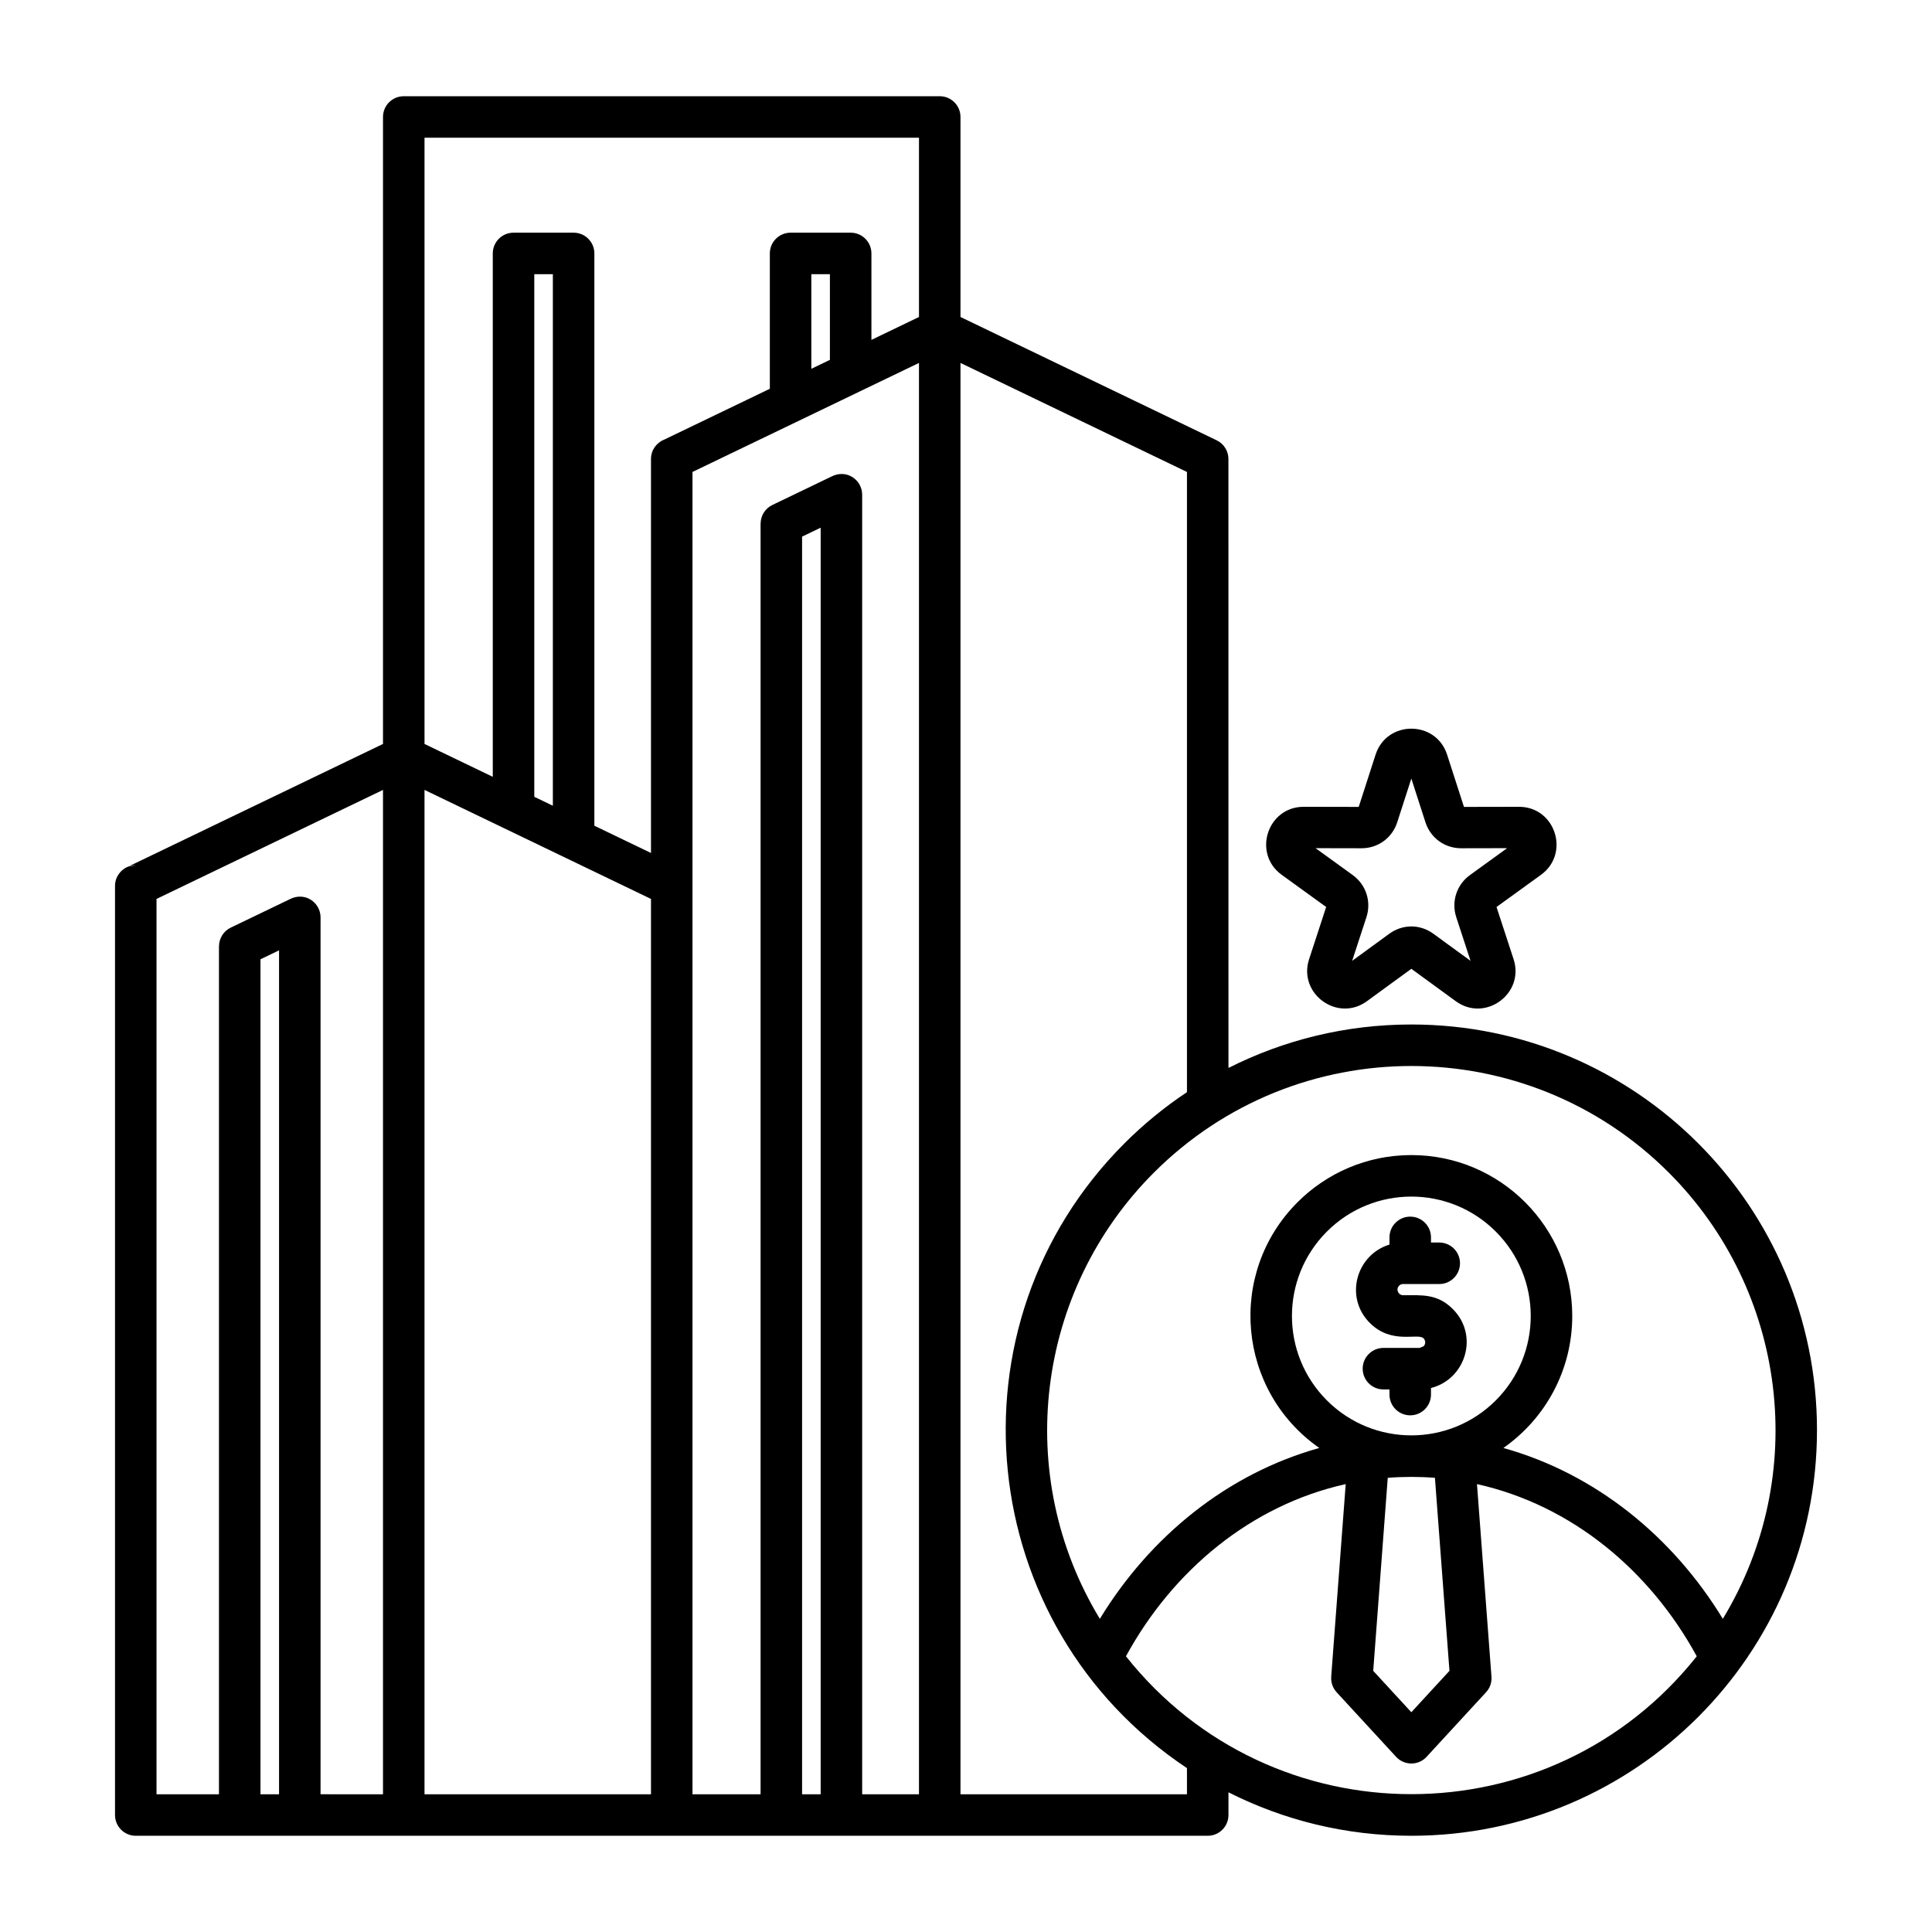
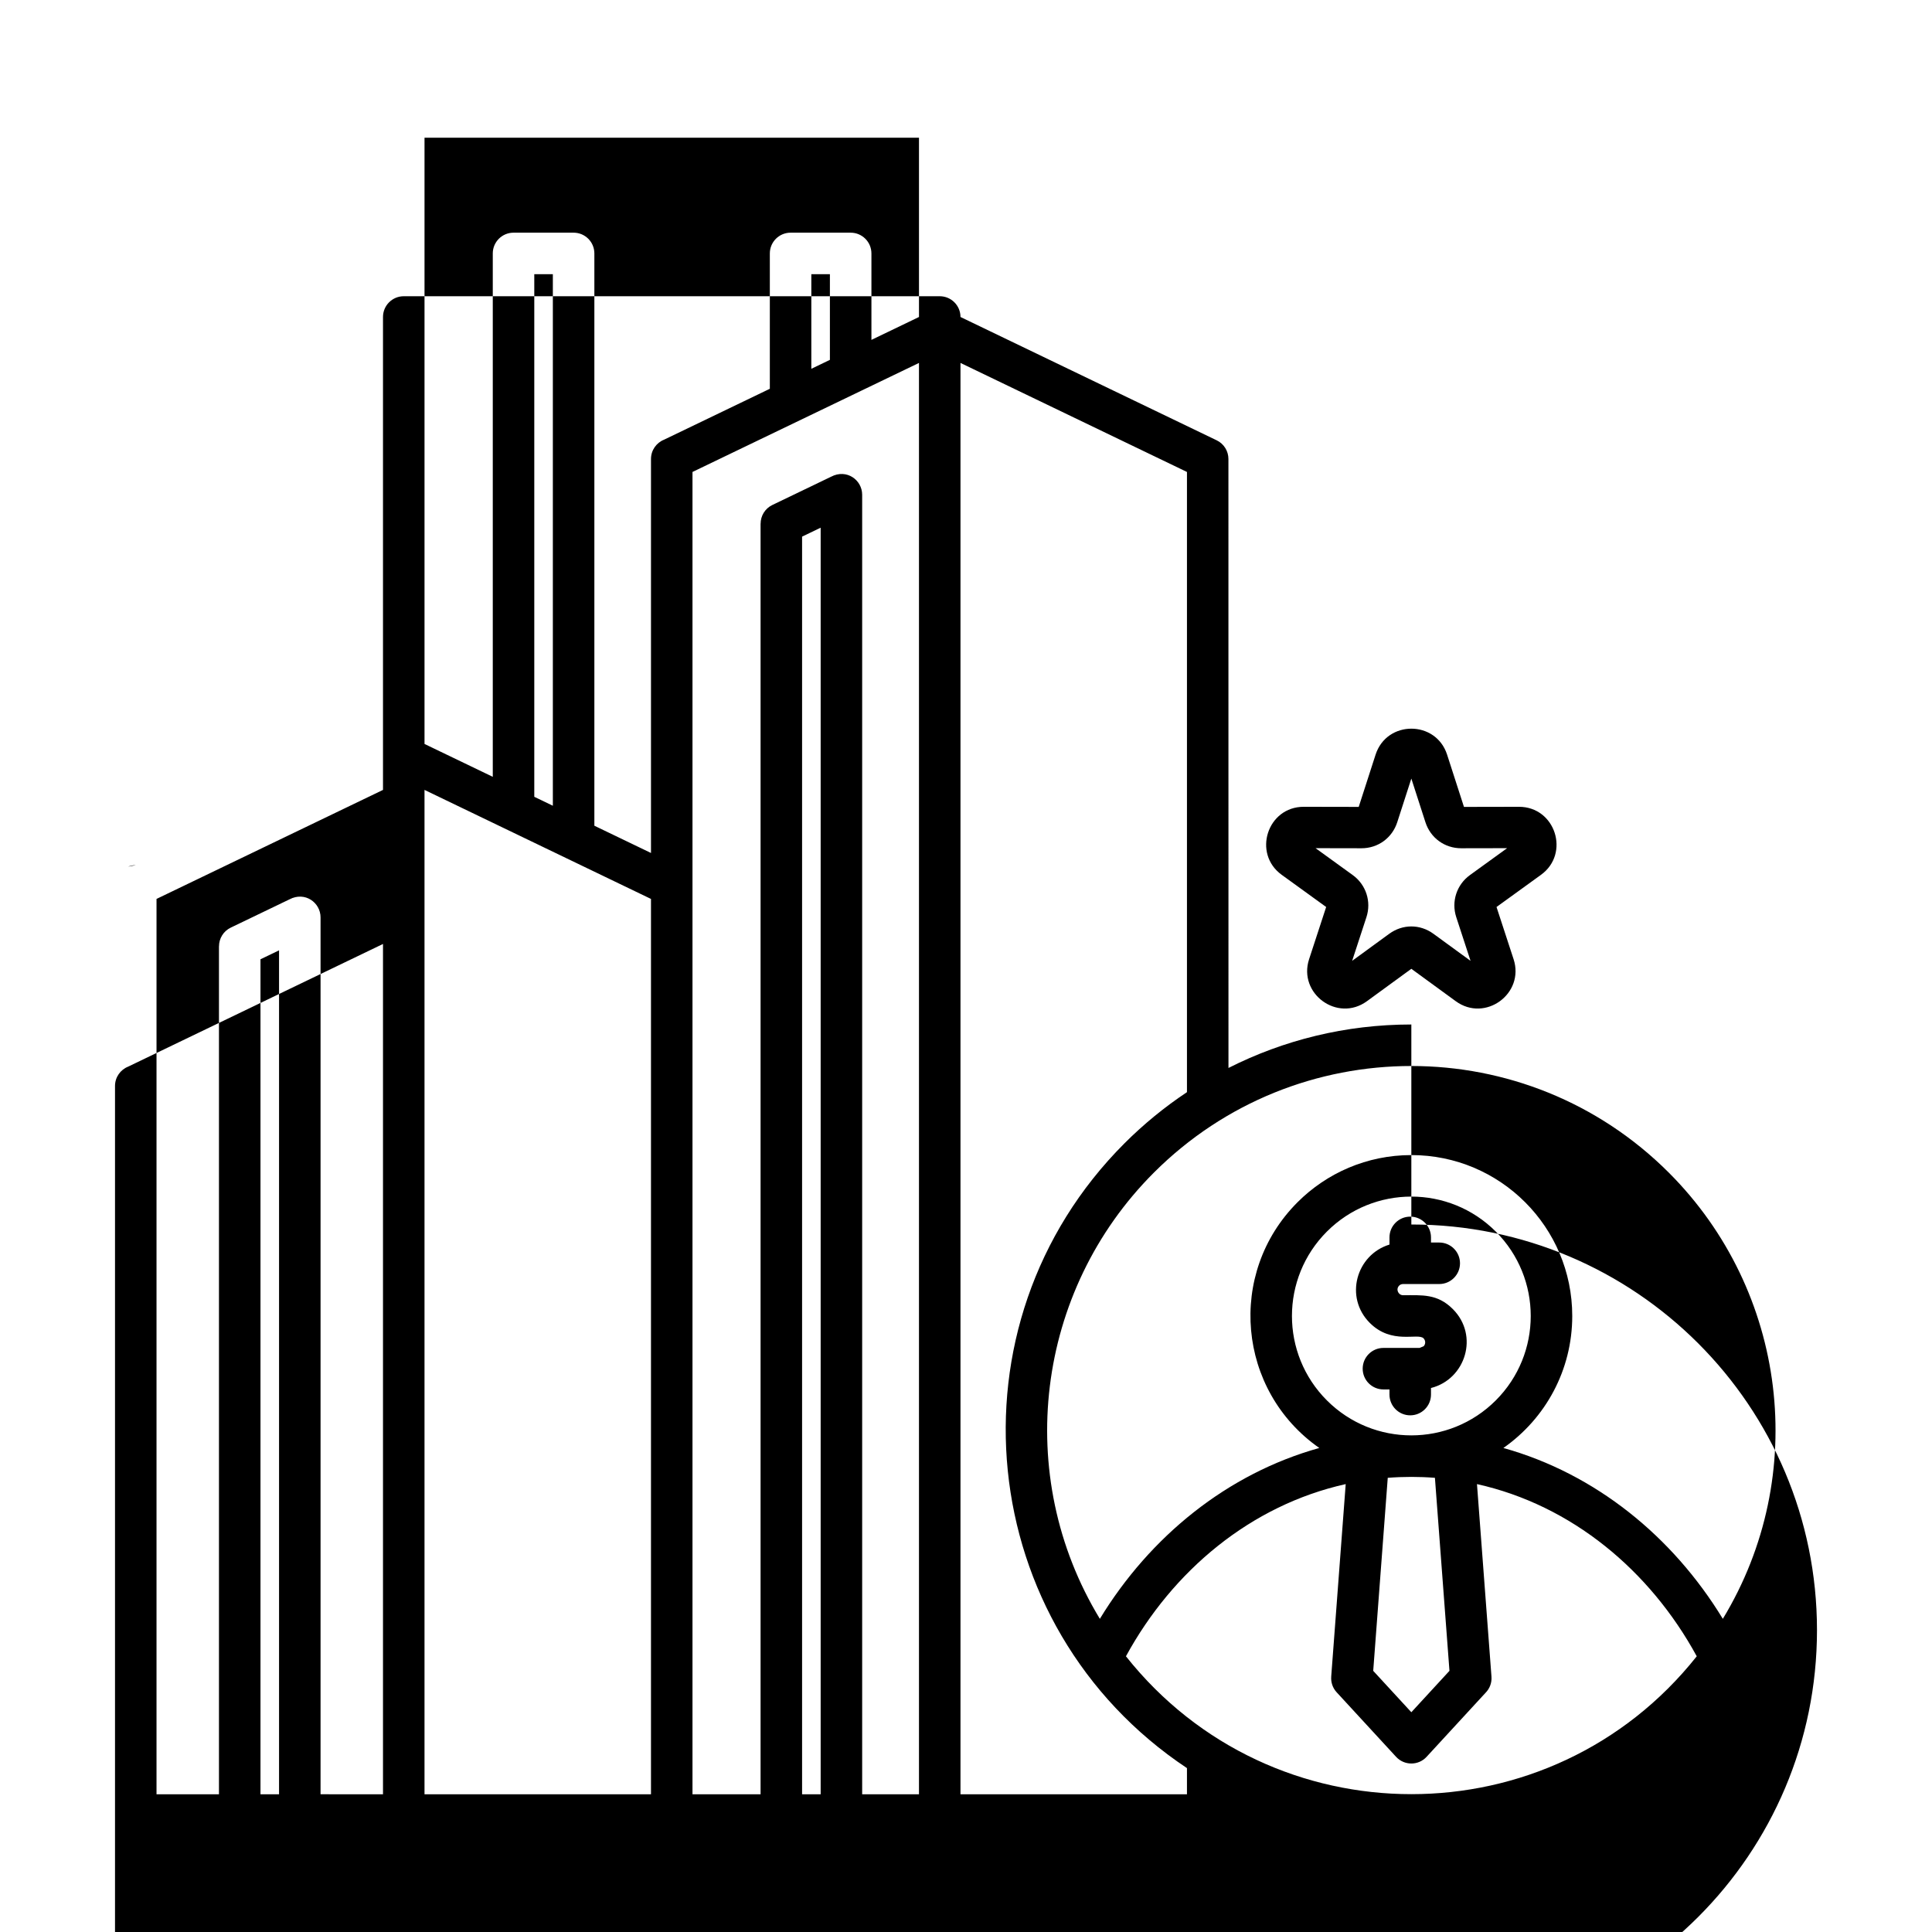
<svg xmlns="http://www.w3.org/2000/svg" id="Layer_1" enable-background="new 0 0 512 512" viewBox="0 0 512 512">
  <g>
-     <path clip-rule="evenodd" d="m33.963 229.666c.625-.247 1.305-.382 2.018-.382zm336.018 235.914-.003-.003zm-268.482 9.92v-266.164l-60.019 28.89v237.274h16.548v-224.723h.012c.001-2.039 1.144-3.996 3.103-4.941l15.572-7.495c4.113-2.168 8.235.863 8.235 4.773v232.386zm277.727-107.66v1.738c0 3.037-2.463 5.5-5.5 5.5s-5.5-2.463-5.5-5.5v-1.363h-1.601c-3.037 0-5.5-2.463-5.5-5.5s2.463-5.5 5.5-5.5h9.582l1.064-.44c.557-.556.57-1.5-.021-2.107-1.506-1.507-8.401 1.755-14.236-4.08-6.787-6.787-3.619-18.06 5.213-20.764v-1.902c0-3.037 2.463-5.5 5.5-5.5s5.5 2.463 5.5 5.5v1.363h2.188c3.037 0 5.5 2.463 5.5 5.5s-2.463 5.5-5.5 5.5h-9.581c-.416 0-.785.16-1.042.418-.974 1-.207 2.547 1.043 2.547 5.076 0 9.087-.432 13.194 3.684 6.987 7.005 3.373 18.589-5.803 20.906zm4.273-167.841 4.468 13.84 14.557-.028c9.679-.019 13.635 12.396 5.855 18.026l-11.786 8.529 4.523 13.829c2.985 9.126-7.522 16.829-15.334 11.129l-11.762-8.58-11.762 8.58c-7.811 5.699-18.319-2.001-15.334-11.129l4.523-13.83-11.786-8.529c-7.78-5.629-3.825-18.043 5.855-18.026l14.557.028 4.468-13.84c2.966-9.189 15.992-9.189 18.958.001zm-5.746 17.896-3.733-11.564-3.733 11.564c-1.345 4.169-5.099 6.911-9.488 6.903l-12.161-.023 9.851 7.128c3.527 2.552 4.981 7.023 3.628 11.161l-3.785 11.572 9.828-7.17c3.561-2.598 8.159-2.598 11.72 0l9.829 7.17-3.785-11.572c-1.353-4.138.101-8.609 3.628-11.161l9.85-7.128-12.161.023c-4.389.009-8.143-2.734-9.488-6.903zm-3.733 88.213c23.549 0 42.642 19.093 42.642 42.642 0 14.318-7.078 27.172-18.249 34.979 24.41 6.813 44.855 23.454 58.155 45.279 23.088-38.03 17.032-86.9-14.312-118.244-37.685-37.685-98.788-37.685-136.472 0-31.344 31.344-37.401 80.215-14.312 118.244 13.298-21.824 33.746-38.467 58.155-45.279-21.727-15.179-24.56-46.329-5.759-65.13 7.717-7.718 18.378-12.491 30.152-12.491zm22.375 20.268c-12.356-12.356-32.393-12.356-44.749 0s-12.356 32.393 0 44.749 32.393 12.356 44.749 0 12.356-32.393 0-44.749zm-4.981 66.926 3.843 51.039c.124 1.66-.504 3.203-1.595 4.294l-15.603 16.945c-2.176 2.364-5.908 2.356-8.081-.003l-15.756-17.111c-1.07-1.163-1.543-2.664-1.434-4.125h-.005l3.843-51.039c-25.101 5.589-45.84 22.882-58.24 45.633 38.653 48.717 112.616 48.717 151.269 0-12.402-22.752-33.14-40.045-58.241-45.633zm-23.645-1.666c4.156-.324 8.344-.324 12.501 0l3.852 51.153-10.102 10.971-10.102-10.971zm6.251-120.136c-17.435 0-33.901 4.153-48.463 11.521l-.012-161.389c-.001-2.039-1.144-3.996-3.103-4.941l-67.904-32.686v-53.005c0-3.037-2.463-5.5-5.5-5.5h-142.039c-3.037 0-5.5 2.463-5.5 5.5v166.157l-67.537 32.509c-2.039.804-3.482 2.793-3.482 5.118v246.216c0 3.037 2.463 5.5 5.5 5.5h284.077c3.037 0 5.5-2.463 5.5-5.5v-6.021c14.562 7.368 31.027 11.521 48.463 11.521 59.368 0 107.5-48.131 107.5-107.5s-48.132-107.5-107.5-107.5zm-59.463 197.067v6.932h-60.019v-379.316l60.019 28.89v164.359c-5.962 3.966-11.506 8.51-16.551 13.554-48.105 48.106-39.904 128.023 16.551 165.581zm-86.391-364.985 15.372-7.399v379.317h-15.055v-344.393c0-3.909-4.122-6.941-8.235-4.773l-15.572 7.495c-1.959.945-3.102 2.903-3.103 4.941h-.012v336.73h-18.043v-350.427zm-8.233-8.216-4.922 2.369v-25.073h4.922zm-15.922 7.665-28.01 13.483c-2.039.805-3.482 2.793-3.482 5.118v104.416l-15.007-7.223v-151.663c0-3.037-2.463-5.5-5.5-5.5h-15.922c-3.037 0-5.5 2.463-5.5 5.5v138.702l-18.09-8.708v-160.656h131.039v47.504l-12.605 6.067v-22.909c0-3.037-2.463-5.5-5.5-5.5h-15.922c-3.037 0-5.5 2.463-5.5 5.5v35.869zm-54.016 124.353 22.523 10.842v237.274h-60.019v-266.165zm-3.483-13.855-4.922-2.369v-138.498h4.922zm-77.483 261.971v-221.28l4.922-2.369v223.649zm148.454 0h-4.922v-333.288l4.922-2.369z" fill-rule="evenodd" />
+     <path clip-rule="evenodd" d="m33.963 229.666c.625-.247 1.305-.382 2.018-.382zm336.018 235.914-.003-.003zm-268.482 9.92v-266.164l-60.019 28.89v237.274h16.548v-224.723h.012c.001-2.039 1.144-3.996 3.103-4.941l15.572-7.495c4.113-2.168 8.235.863 8.235 4.773v232.386zm277.727-107.66v1.738c0 3.037-2.463 5.5-5.5 5.5s-5.5-2.463-5.5-5.5v-1.363h-1.601c-3.037 0-5.5-2.463-5.5-5.5s2.463-5.5 5.5-5.5h9.582l1.064-.44c.557-.556.57-1.5-.021-2.107-1.506-1.507-8.401 1.755-14.236-4.08-6.787-6.787-3.619-18.06 5.213-20.764v-1.902c0-3.037 2.463-5.5 5.5-5.5s5.5 2.463 5.5 5.5v1.363h2.188c3.037 0 5.5 2.463 5.5 5.5s-2.463 5.5-5.5 5.5h-9.581c-.416 0-.785.16-1.042.418-.974 1-.207 2.547 1.043 2.547 5.076 0 9.087-.432 13.194 3.684 6.987 7.005 3.373 18.589-5.803 20.906zm4.273-167.841 4.468 13.84 14.557-.028c9.679-.019 13.635 12.396 5.855 18.026l-11.786 8.529 4.523 13.829c2.985 9.126-7.522 16.829-15.334 11.129l-11.762-8.58-11.762 8.58c-7.811 5.699-18.319-2.001-15.334-11.129l4.523-13.83-11.786-8.529c-7.78-5.629-3.825-18.043 5.855-18.026l14.557.028 4.468-13.84c2.966-9.189 15.992-9.189 18.958.001zm-5.746 17.896-3.733-11.564-3.733 11.564c-1.345 4.169-5.099 6.911-9.488 6.903l-12.161-.023 9.851 7.128c3.527 2.552 4.981 7.023 3.628 11.161l-3.785 11.572 9.828-7.17c3.561-2.598 8.159-2.598 11.72 0l9.829 7.17-3.785-11.572c-1.353-4.138.101-8.609 3.628-11.161l9.85-7.128-12.161.023c-4.389.009-8.143-2.734-9.488-6.903zm-3.733 88.213c23.549 0 42.642 19.093 42.642 42.642 0 14.318-7.078 27.172-18.249 34.979 24.41 6.813 44.855 23.454 58.155 45.279 23.088-38.03 17.032-86.9-14.312-118.244-37.685-37.685-98.788-37.685-136.472 0-31.344 31.344-37.401 80.215-14.312 118.244 13.298-21.824 33.746-38.467 58.155-45.279-21.727-15.179-24.56-46.329-5.759-65.13 7.717-7.718 18.378-12.491 30.152-12.491zm22.375 20.268c-12.356-12.356-32.393-12.356-44.749 0s-12.356 32.393 0 44.749 32.393 12.356 44.749 0 12.356-32.393 0-44.749zm-4.981 66.926 3.843 51.039c.124 1.66-.504 3.203-1.595 4.294l-15.603 16.945c-2.176 2.364-5.908 2.356-8.081-.003l-15.756-17.111c-1.07-1.163-1.543-2.664-1.434-4.125h-.005l3.843-51.039c-25.101 5.589-45.84 22.882-58.24 45.633 38.653 48.717 112.616 48.717 151.269 0-12.402-22.752-33.14-40.045-58.241-45.633zm-23.645-1.666c4.156-.324 8.344-.324 12.501 0l3.852 51.153-10.102 10.971-10.102-10.971zm6.251-120.136c-17.435 0-33.901 4.153-48.463 11.521l-.012-161.389c-.001-2.039-1.144-3.996-3.103-4.941l-67.904-32.686c0-3.037-2.463-5.5-5.5-5.5h-142.039c-3.037 0-5.5 2.463-5.5 5.5v166.157l-67.537 32.509c-2.039.804-3.482 2.793-3.482 5.118v246.216c0 3.037 2.463 5.5 5.5 5.5h284.077c3.037 0 5.5-2.463 5.5-5.5v-6.021c14.562 7.368 31.027 11.521 48.463 11.521 59.368 0 107.5-48.131 107.5-107.5s-48.132-107.5-107.5-107.5zm-59.463 197.067v6.932h-60.019v-379.316l60.019 28.89v164.359c-5.962 3.966-11.506 8.51-16.551 13.554-48.105 48.106-39.904 128.023 16.551 165.581zm-86.391-364.985 15.372-7.399v379.317h-15.055v-344.393c0-3.909-4.122-6.941-8.235-4.773l-15.572 7.495c-1.959.945-3.102 2.903-3.103 4.941h-.012v336.73h-18.043v-350.427zm-8.233-8.216-4.922 2.369v-25.073h4.922zm-15.922 7.665-28.01 13.483c-2.039.805-3.482 2.793-3.482 5.118v104.416l-15.007-7.223v-151.663c0-3.037-2.463-5.5-5.5-5.5h-15.922c-3.037 0-5.5 2.463-5.5 5.5v138.702l-18.09-8.708v-160.656h131.039v47.504l-12.605 6.067v-22.909c0-3.037-2.463-5.5-5.5-5.5h-15.922c-3.037 0-5.5 2.463-5.5 5.5v35.869zm-54.016 124.353 22.523 10.842v237.274h-60.019v-266.165zm-3.483-13.855-4.922-2.369v-138.498h4.922zm-77.483 261.971v-221.28l4.922-2.369v223.649zm148.454 0h-4.922v-333.288l4.922-2.369z" fill-rule="evenodd" />
  </g>
</svg>